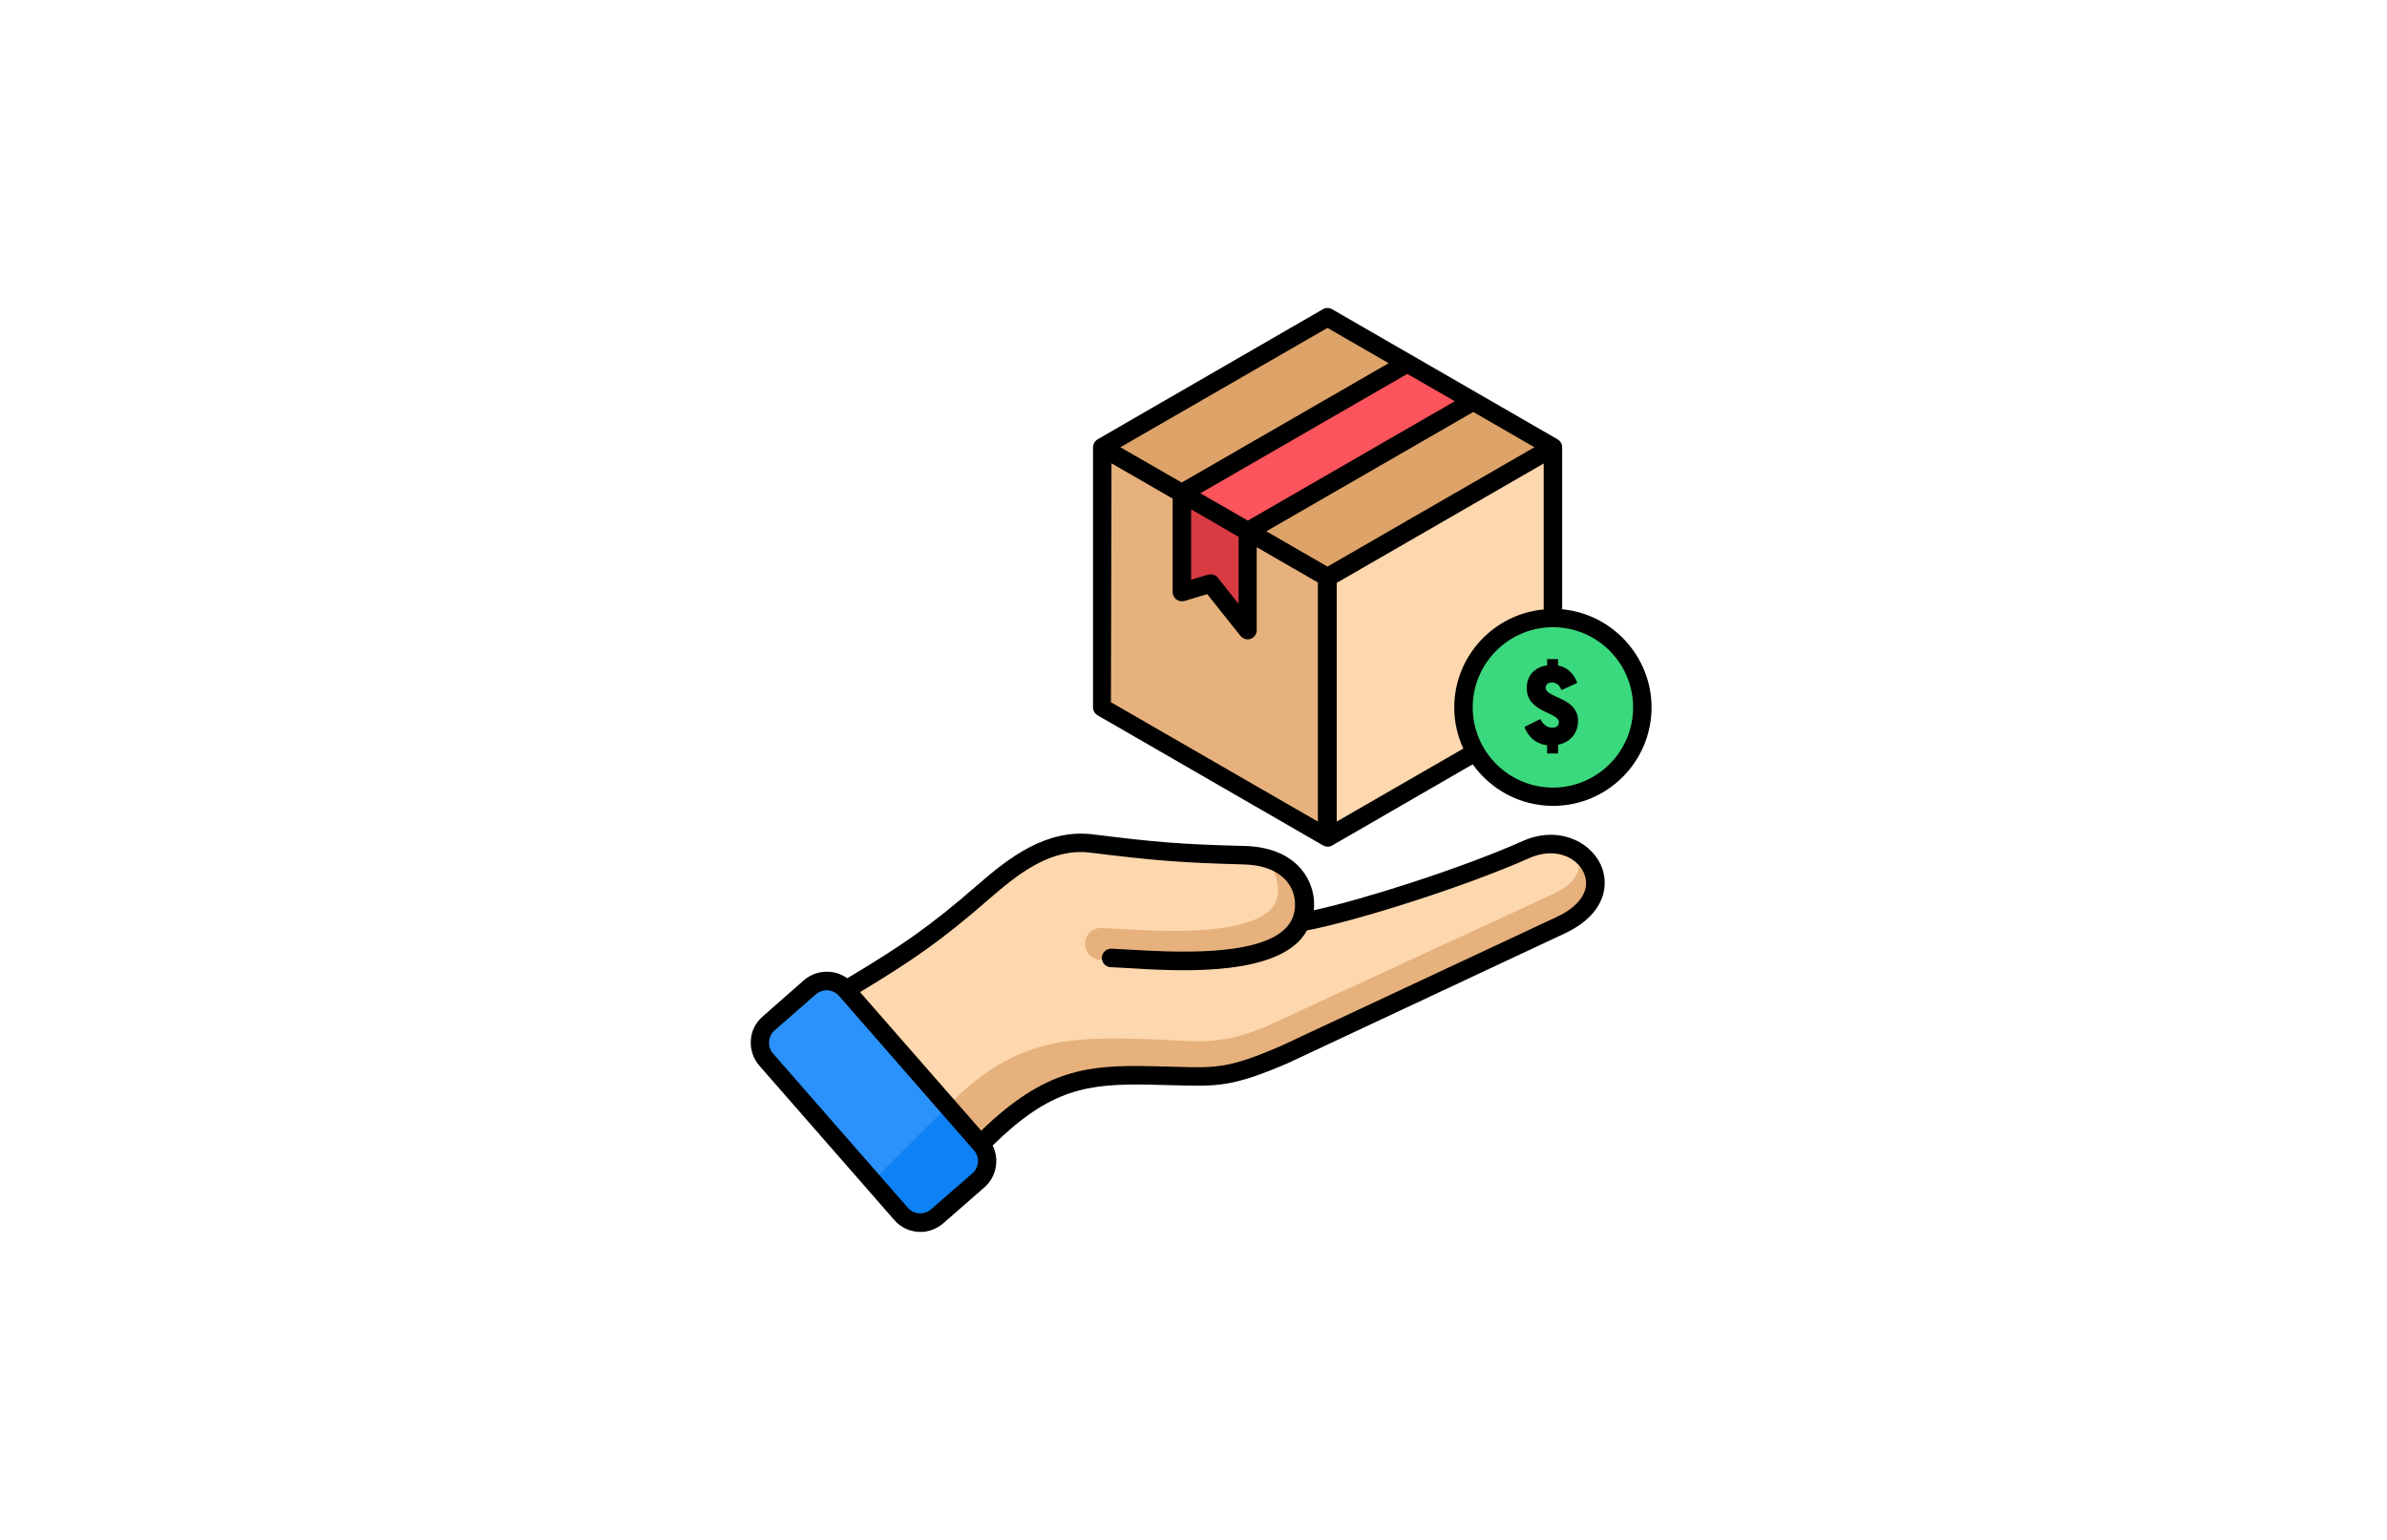
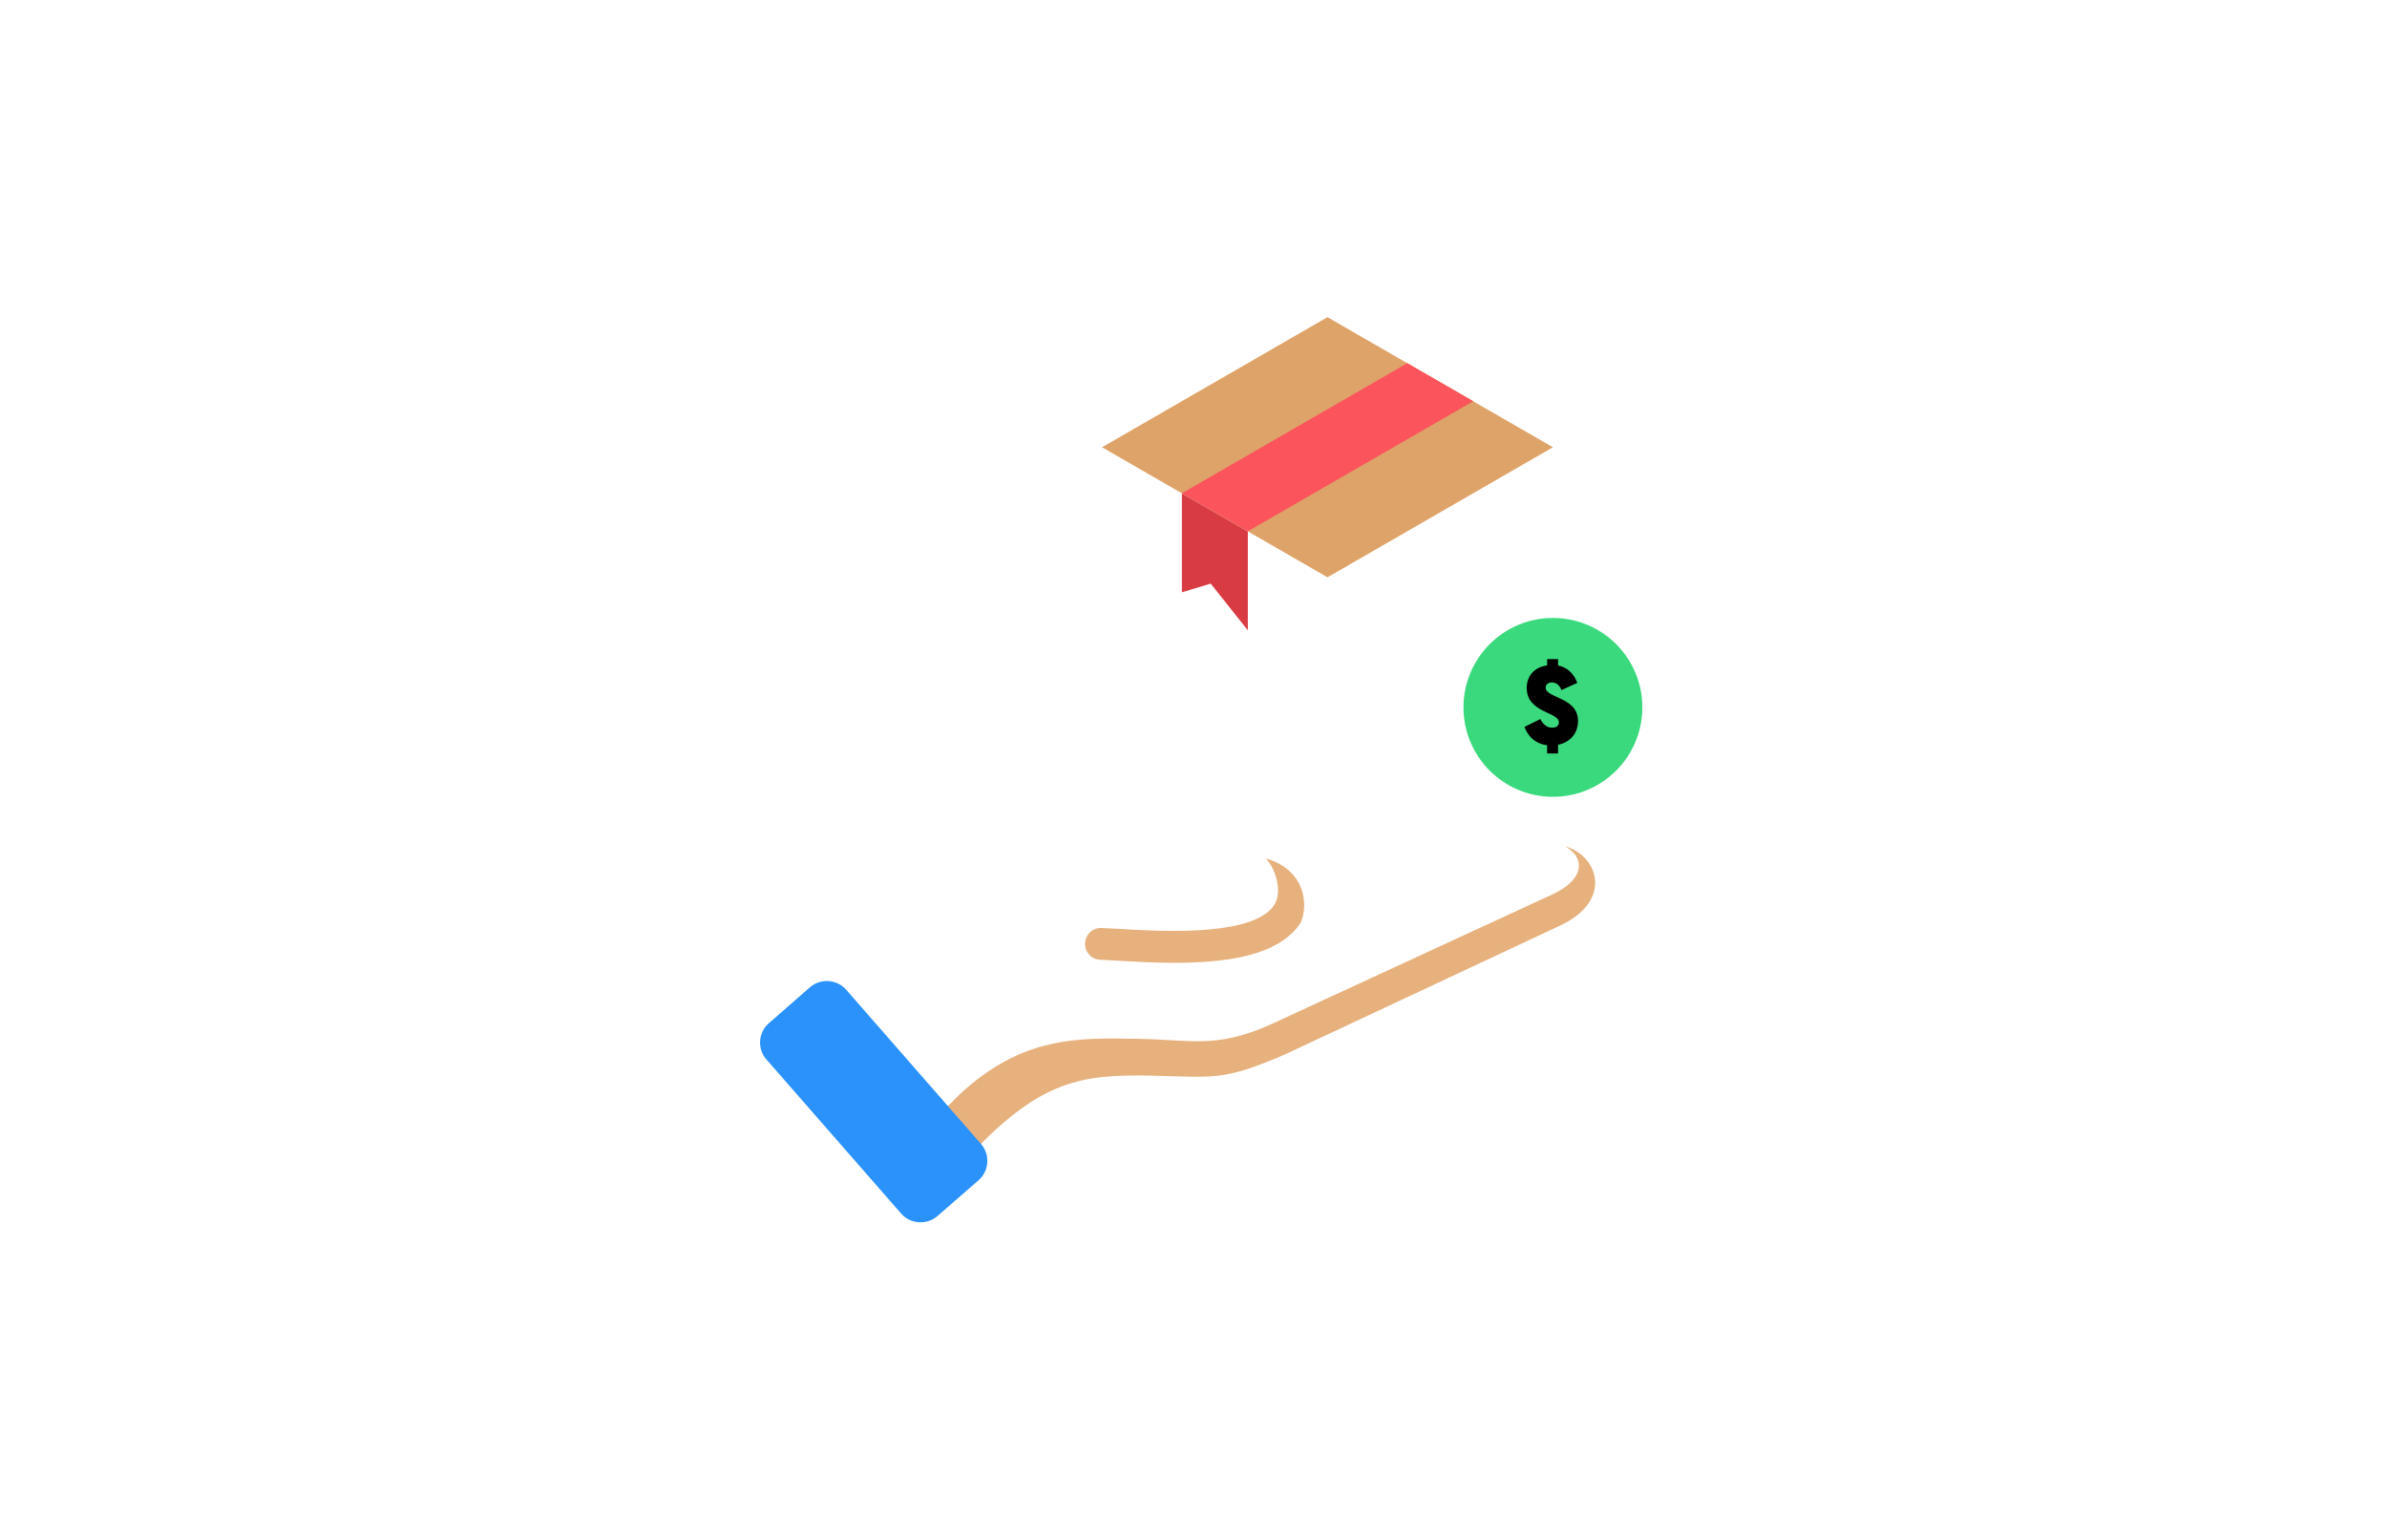
<svg xmlns="http://www.w3.org/2000/svg" width="124" height="80" viewBox="0 0 124 80" fill="none">
-   <path fill-rule="evenodd" clip-rule="evenodd" d="M67.742 46.847C67.674 45.657 66.724 44.496 64.612 44.438C61.243 44.352 60.044 44.246 56.655 43.833C54.495 43.565 52.701 44.908 51.059 46.348C48.285 48.767 46.654 49.813 43.486 51.695L50.579 59.815C54.073 56.148 56.185 55.822 59.727 55.889C63.057 55.956 63.451 56.196 66.705 54.805L81.055 48.086C84.683 46.387 82.207 42.845 79.26 44.15C75.708 45.734 69.786 47.558 67.569 47.922C67.703 47.606 67.77 47.251 67.742 46.847Z" fill="#FDD7AD" />
  <path fill-rule="evenodd" clip-rule="evenodd" d="M67.742 46.847C67.684 45.897 67.079 44.976 65.774 44.601C66.158 45.052 66.359 45.638 66.388 46.147C66.417 46.607 66.292 46.963 65.995 47.26C64.603 48.642 60.235 48.383 58.143 48.258C57.788 48.239 57.481 48.22 57.221 48.21C56.77 48.191 56.386 48.546 56.367 49.007C56.348 49.458 56.703 49.852 57.164 49.861C57.404 49.871 57.701 49.89 58.047 49.909C61.531 50.12 65.4 50.197 67.166 48.431C67.329 48.268 67.463 48.105 67.578 47.913C67.703 47.606 67.77 47.251 67.742 46.847ZM48.823 57.876L49.84 56.868C53.104 53.825 55.993 53.912 59.132 53.969C61.867 54.017 63.105 54.469 65.841 53.298L80.69 46.444C81.755 45.945 82.226 45.235 81.938 44.592C81.842 44.38 81.621 44.15 81.314 43.968C83.07 44.496 83.771 46.799 81.064 48.076L66.715 54.795C63.47 56.187 63.067 55.947 59.736 55.88C56.194 55.812 54.092 56.139 50.589 59.805L48.823 57.876Z" fill="#E6B17C" />
  <path fill-rule="evenodd" clip-rule="evenodd" d="M39.81 55.035L46.817 63.05C47.297 63.597 48.141 63.654 48.698 63.175L50.838 61.312C51.386 60.833 51.443 59.988 50.963 59.431L43.956 51.416C43.476 50.869 42.632 50.812 42.075 51.291L39.934 53.163C39.387 53.643 39.33 54.488 39.81 55.035Z" fill="#2A92FA" />
-   <path fill-rule="evenodd" clip-rule="evenodd" d="M45.339 61.36L46.817 63.05C47.297 63.597 48.141 63.654 48.698 63.175L50.838 61.312C51.386 60.833 51.443 59.988 50.963 59.431L49.236 57.463L45.339 61.36Z" fill="#0E82F5" />
-   <path fill-rule="evenodd" clip-rule="evenodd" d="M68.96 43.517L80.671 36.759V23.235L68.96 16.477L57.25 23.235V36.759L68.96 43.517Z" fill="#E6B17C" />
-   <path fill-rule="evenodd" clip-rule="evenodd" d="M68.96 30.002L80.671 23.244V36.769L68.96 43.526V30.002Z" fill="#FDD7AD" />
  <path fill-rule="evenodd" clip-rule="evenodd" d="M68.96 16.477L80.671 23.235L68.96 29.992L57.25 23.235L68.96 16.477Z" fill="#DEA368" />
  <path fill-rule="evenodd" clip-rule="evenodd" d="M73.107 18.868L61.397 25.625L64.823 27.602L76.534 20.845L73.107 18.868Z" fill="#FB545C" />
  <path fill-rule="evenodd" clip-rule="evenodd" d="M61.397 30.77V25.635L64.823 27.612V32.747L62.894 30.319L61.397 30.77Z" fill="#D93B43" />
  <path d="M80.671 41.395C83.237 41.395 85.317 39.315 85.317 36.75C85.317 34.184 83.237 32.104 80.671 32.104C78.105 32.104 76.025 34.184 76.025 36.75C76.025 39.315 78.105 41.395 80.671 41.395Z" fill="#3BD97D" />
-   <path fill-rule="evenodd" clip-rule="evenodd" d="M80.671 40.916C82.965 40.916 84.837 39.053 84.837 36.75C84.837 34.446 82.965 32.584 80.671 32.584C78.377 32.584 76.505 34.456 76.505 36.75C76.505 39.044 78.377 40.916 80.671 40.916ZM69.441 42.682L76.016 38.89C75.718 38.237 75.545 37.518 75.545 36.759C75.545 34.1 77.59 31.902 80.191 31.663V24.08L69.441 30.28V42.682ZM57.74 24.07L60.917 25.903V30.76C60.917 30.914 60.994 31.058 61.109 31.144C61.234 31.23 61.387 31.259 61.531 31.221L62.712 30.866L64.44 33.035C64.536 33.15 64.67 33.217 64.814 33.217C64.862 33.217 64.919 33.208 64.968 33.189C65.159 33.121 65.284 32.939 65.284 32.737V28.428L68.461 30.261V42.682L57.711 36.481L57.74 24.07ZM68.96 17.034L72.138 18.868L61.387 25.068L58.2 23.235L68.96 17.034ZM62.357 25.625L73.107 19.424L75.574 20.845L64.823 27.046L62.357 25.625ZM61.877 26.46V30.117L62.75 29.858C62.942 29.8 63.144 29.867 63.269 30.021L64.344 31.375V27.89L61.877 26.46ZM68.96 29.436L65.783 27.602L76.534 21.402L79.711 23.235L68.96 29.436ZM81.151 31.653V23.235C81.151 23.062 81.055 22.909 80.911 22.822L69.201 16.065C69.056 15.978 68.865 15.978 68.721 16.065L57.02 22.822C56.876 22.909 56.78 23.072 56.78 23.235V36.75C56.78 36.922 56.876 37.076 57.02 37.162L68.73 43.92C68.807 43.958 68.884 43.987 68.97 43.987C69.056 43.987 69.133 43.968 69.21 43.92L76.505 39.706C77.436 41.011 78.953 41.866 80.68 41.866C83.502 41.866 85.796 39.572 85.796 36.74C85.787 34.091 83.742 31.893 81.151 31.653ZM80.872 47.635L66.532 54.344C63.825 55.505 63.221 55.486 60.974 55.419C60.619 55.409 60.216 55.4 59.765 55.39C56.53 55.323 54.294 55.525 50.973 58.74L44.676 51.541C47.325 49.948 48.9 48.873 51.395 46.694C52.941 45.35 54.611 44.054 56.617 44.294C59.928 44.697 61.147 44.812 64.612 44.908C66.494 44.956 67.223 45.955 67.271 46.867C67.3 47.423 67.137 47.874 66.772 48.239C65.275 49.736 60.802 49.458 58.652 49.333C58.297 49.314 57.989 49.295 57.74 49.285C57.481 49.276 57.25 49.477 57.241 49.746C57.231 50.015 57.433 50.236 57.701 50.245C57.941 50.255 58.239 50.274 58.594 50.293C61.061 50.447 65.639 50.716 67.454 48.921C67.636 48.738 67.78 48.546 67.895 48.335C70.314 47.884 76.006 46.108 79.461 44.572C80.738 44.006 81.89 44.505 82.264 45.321C82.667 46.166 82.13 47.049 80.872 47.635ZM50.512 60.957C50.867 60.65 50.906 60.113 50.589 59.757L43.582 51.733C43.428 51.56 43.227 51.464 42.996 51.445C42.977 51.445 42.958 51.445 42.939 51.445C42.737 51.445 42.536 51.522 42.382 51.656L40.242 53.528C40.069 53.672 39.973 53.883 39.954 54.114C39.934 54.344 40.011 54.565 40.155 54.728L47.162 62.743C47.469 63.098 48.007 63.136 48.362 62.829L50.512 60.957ZM79.087 43.699C80.911 42.883 82.591 43.689 83.157 44.928C83.627 45.955 83.406 47.5 81.275 48.498L66.935 55.217C66.926 55.217 66.926 55.227 66.916 55.227C64.017 56.475 63.24 56.446 60.946 56.379C60.591 56.369 60.197 56.359 59.746 56.35C56.454 56.283 54.553 56.58 51.568 59.508C51.923 60.228 51.77 61.13 51.146 61.677L49.005 63.549C48.66 63.846 48.237 64 47.815 64C47.306 64 46.807 63.789 46.452 63.376L39.445 55.361C39.128 54.997 38.975 54.526 39.003 54.046C39.032 53.566 39.253 53.125 39.618 52.808L41.758 50.927C42.123 50.61 42.584 50.456 43.073 50.485C43.419 50.504 43.736 50.629 44.014 50.821C46.721 49.209 48.285 48.153 50.781 45.974C52.413 44.553 54.352 43.056 56.751 43.344C60.024 43.747 61.234 43.862 64.66 43.949C67.194 44.016 68.183 45.532 68.26 46.809C68.269 46.972 68.269 47.135 68.25 47.289C70.823 46.732 75.919 45.11 79.087 43.699Z" fill="black" />
  <path d="M80.369 39.145H80.939V38.691C81.59 38.558 81.976 38.08 81.976 37.447C81.976 36.214 80.294 36.272 80.294 35.725C80.294 35.569 80.421 35.454 80.611 35.454C80.916 35.454 81.037 35.673 81.118 35.851L81.936 35.477C81.844 35.212 81.579 34.699 80.939 34.573V34.239H80.369V34.567C79.719 34.659 79.31 35.103 79.31 35.742C79.31 37.032 80.98 36.986 80.98 37.521C80.98 37.7 80.859 37.804 80.623 37.804C80.346 37.804 80.127 37.59 80.018 37.354L79.195 37.763C79.287 38.045 79.603 38.627 80.369 38.714V39.145Z" fill="black" />
</svg>